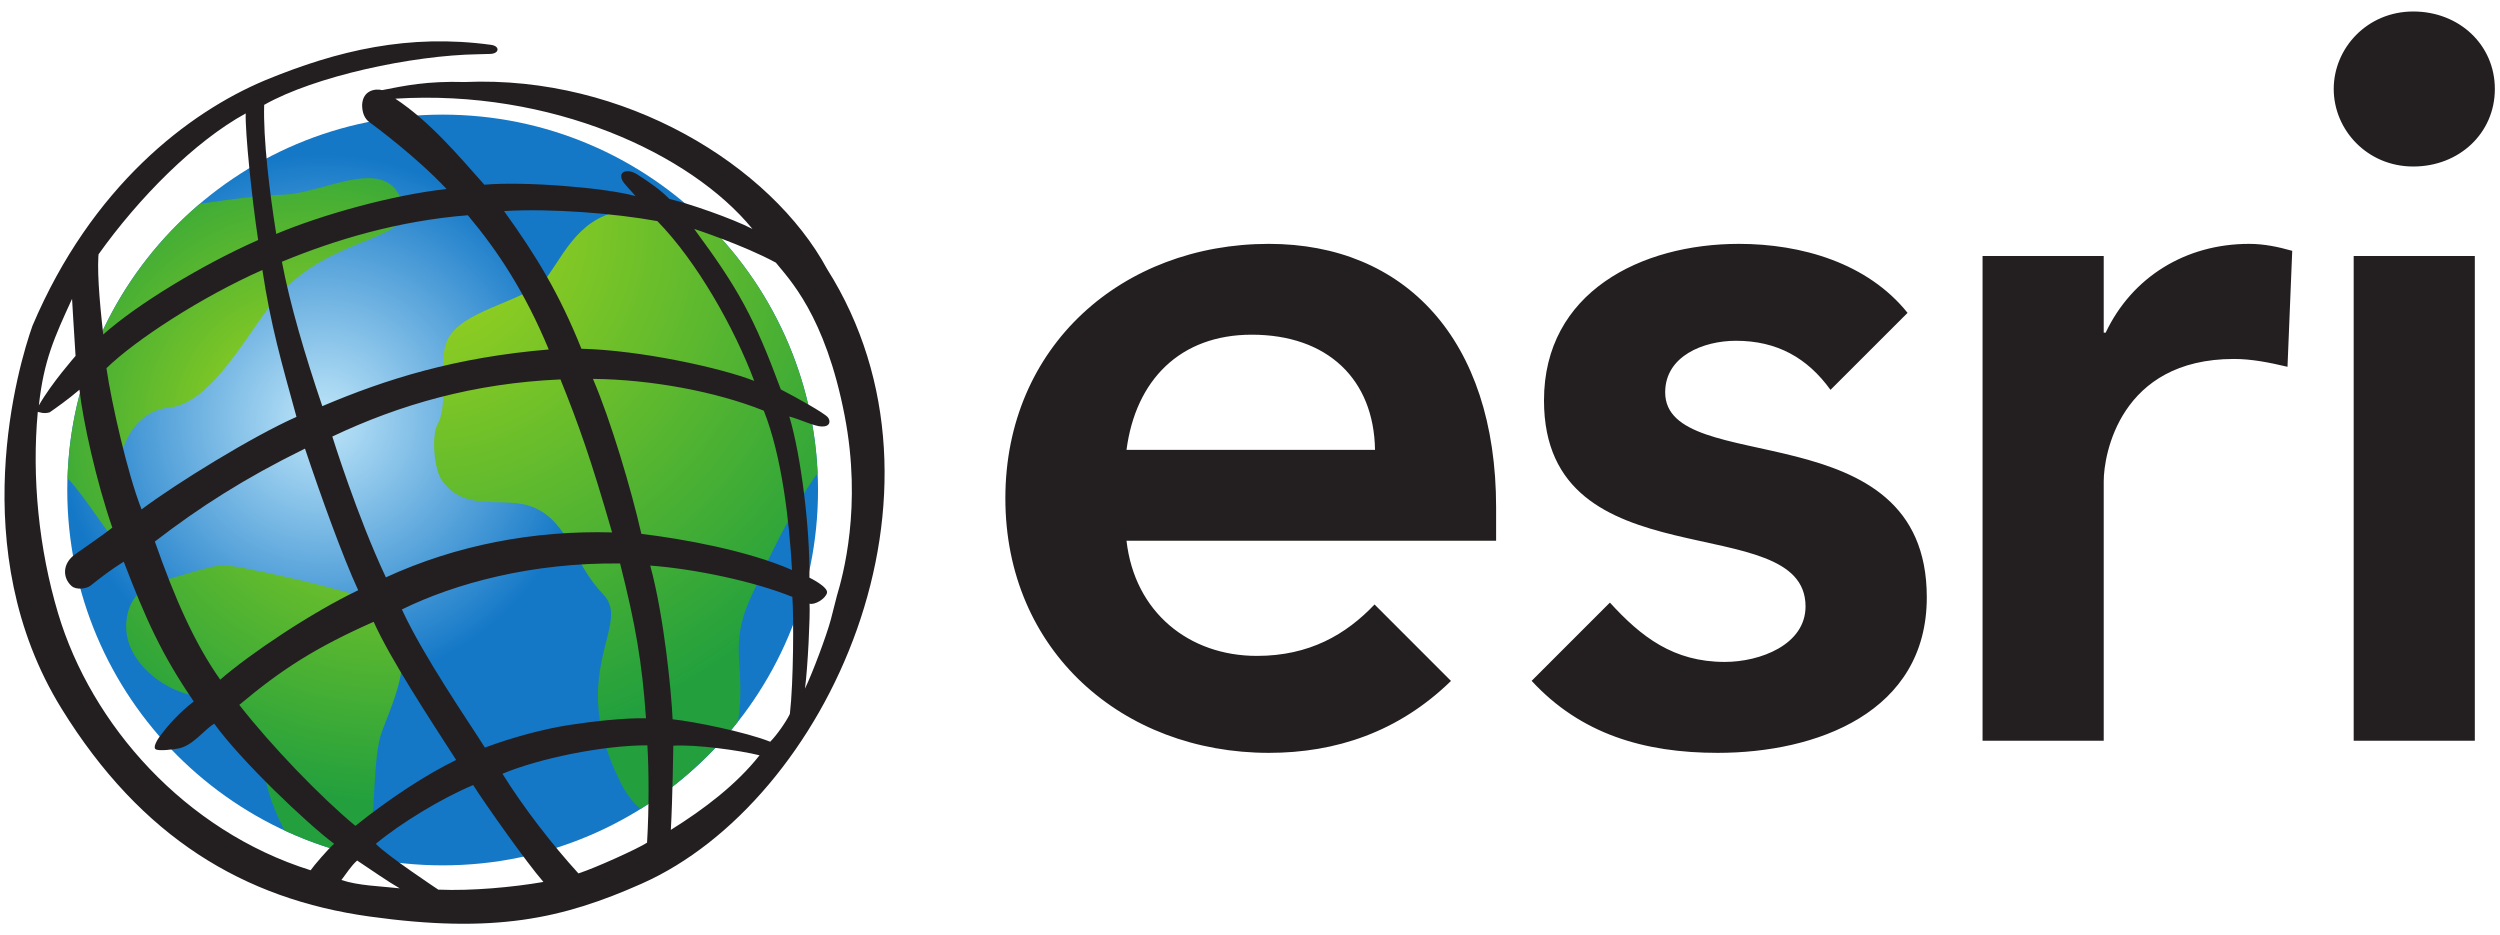
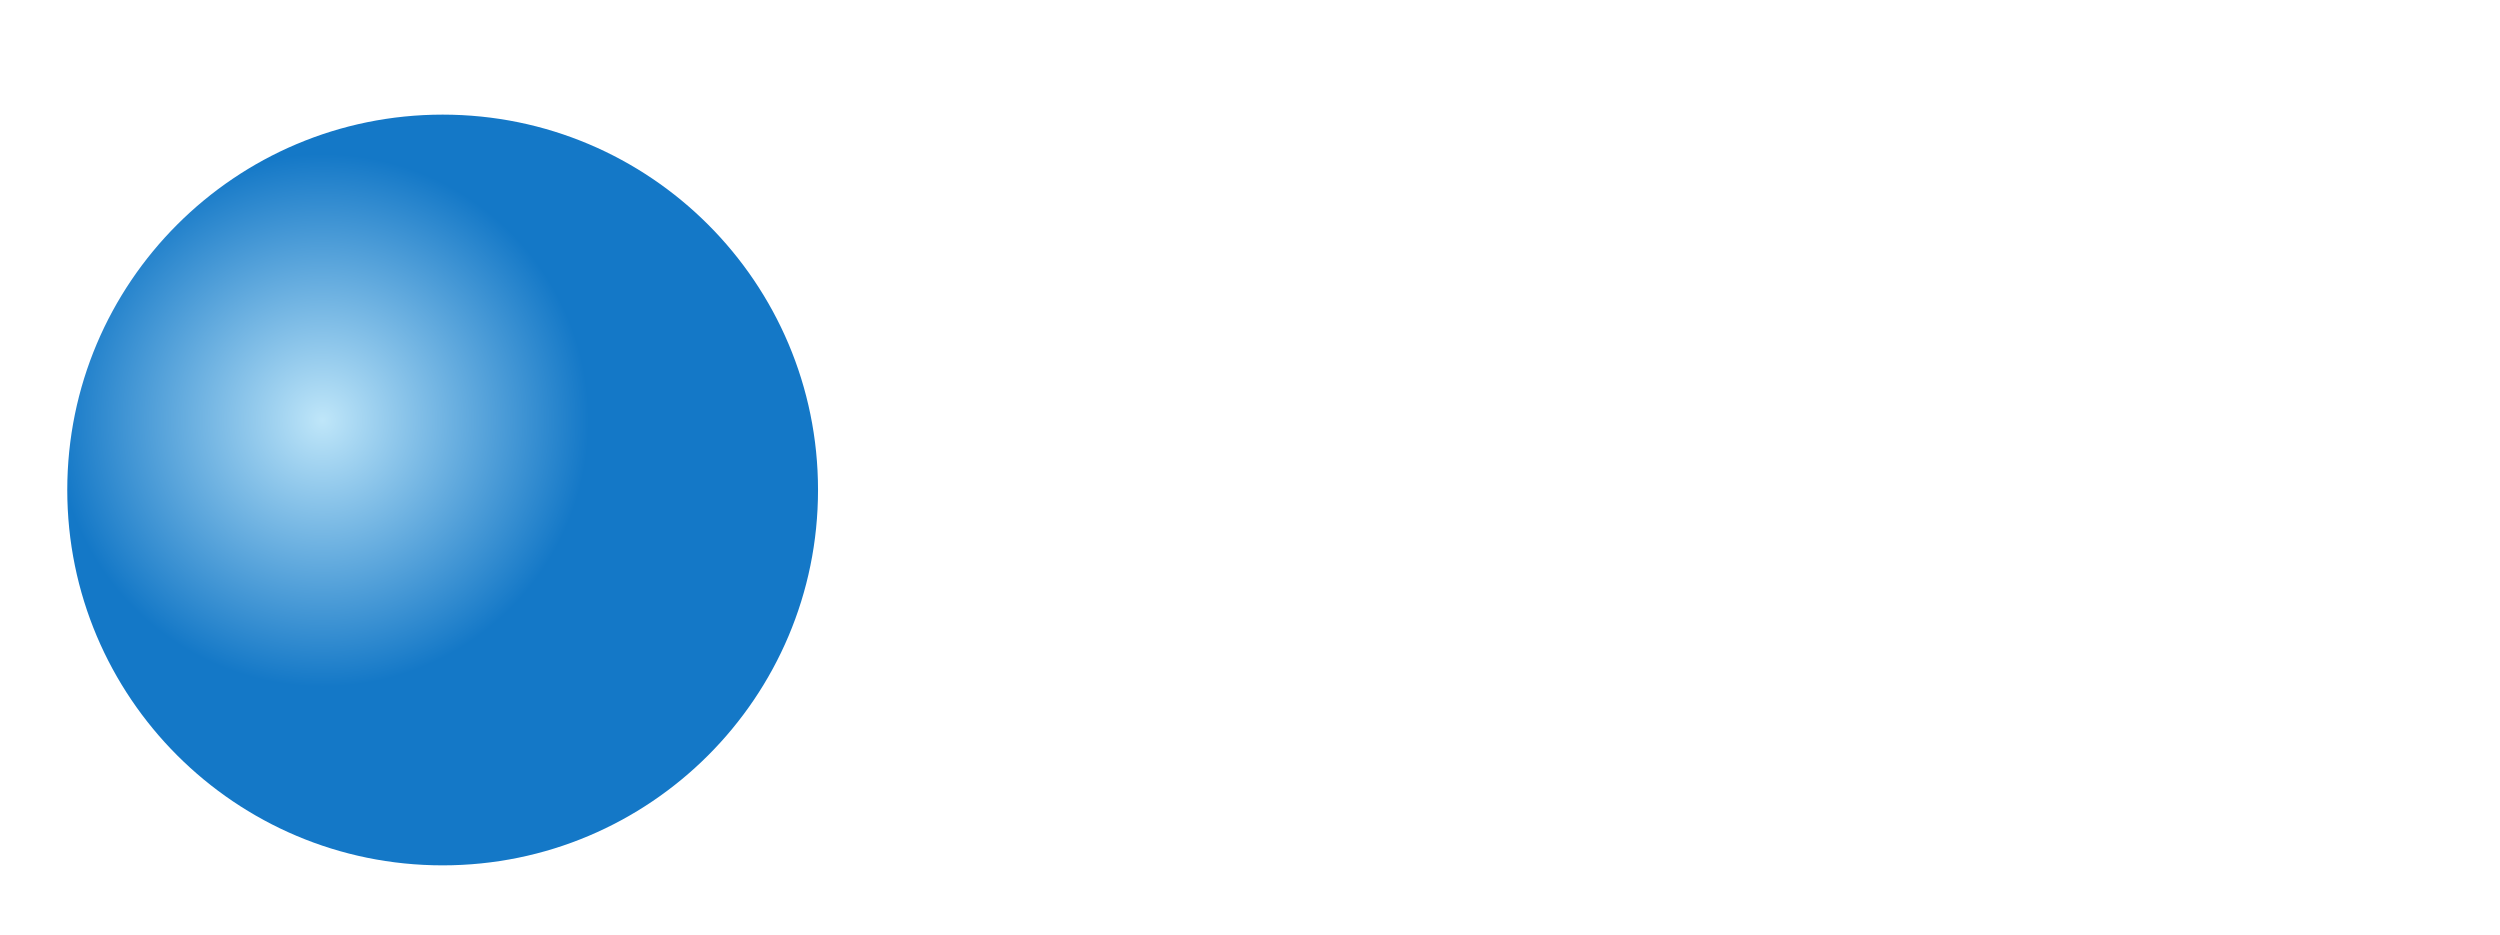
<svg xmlns="http://www.w3.org/2000/svg" width="139" height="52" viewBox="0 0 139 52" fill="none">
-   <path d="M134.176 0.639C131.614 0.639 129.755 2.675 129.755 4.947C129.755 7.22 131.614 9.258 134.176 9.258C136.735 9.258 138.714 7.401 138.714 4.947C138.714 2.495 136.735 0.639 134.176 0.639ZM70.549 13.559C62.411 13.559 55.898 19.228 55.898 27.707C55.898 36.185 62.411 41.859 70.549 41.859C74.262 41.859 77.758 40.704 80.675 37.86L76.425 33.609C74.838 35.279 72.803 36.468 69.882 36.468C66.117 36.468 63.084 34.048 62.634 30.066H83.184V28.215C83.184 18.834 78.079 13.559 70.549 13.559ZM96.685 13.559C91.237 13.559 85.846 16.252 85.846 22.263C85.846 32.54 100.388 28.157 100.388 33.716C100.388 35.85 97.862 36.803 95.897 36.803C93.042 36.803 91.247 35.408 89.51 33.504L85.159 37.855C87.891 40.817 91.423 41.859 95.505 41.859C101.004 41.859 107.13 39.612 107.13 33.21C107.13 22.708 92.584 26.64 92.584 21.813C92.584 19.79 94.719 18.947 96.518 18.947C98.804 18.947 100.486 19.894 101.776 21.676L106.06 17.395C103.841 14.626 100.165 13.559 96.685 13.559ZM125.054 13.559C121.514 13.559 118.536 15.411 117.076 18.495H116.967V14.232H110.23V41.183H116.967V26.752C116.967 25.293 117.863 19.958 124.21 19.958C125.187 19.958 126.161 20.151 127.185 20.394L127.448 13.946C126.669 13.726 125.888 13.559 125.054 13.559ZM130.865 14.232V41.183H137.6V14.232H130.865ZM69.597 18.609C73.807 18.609 76.391 21.083 76.451 25.011H62.634C63.14 21.137 65.612 18.609 69.597 18.609Z" fill="#231F20" />
  <path d="M3.74 27.242C3.74 38.769 13.087 48.114 24.611 48.114C36.137 48.114 45.482 38.769 45.482 27.242C45.482 15.718 36.137 6.373 24.611 6.373C13.087 6.373 3.74 15.718 3.74 27.242Z" fill="url(#paint0_radial_3243_52448)" />
-   <path d="M15.799 10.822C14.19 10.888 12.649 11.103 11.112 11.332C6.759 15.028 3.945 20.474 3.756 26.586C4.986 27.884 6.611 30.813 8.484 32.507C8.732 32.397 9.001 32.303 9.289 32.215C8.369 31.148 7.084 29.731 6.89 29.079C5.943 25.887 7.04 22.897 9.409 22.662C11.533 22.448 13.355 19.288 14.852 17.216C17.933 12.954 22.667 13.665 22.428 11.532C22.156 10.286 21.417 9.906 20.478 9.906C19.065 9.904 17.202 10.767 15.799 10.822Z" fill="url(#paint1_radial_3243_52448)" />
-   <path d="M10.182 31.961C9.873 32.05 9.574 32.13 9.287 32.216C9.031 32.285 8.83 32.386 8.483 32.507C7.718 32.849 7.163 33.372 7.033 34.491C6.8 36.518 8.728 38.111 10.352 38.576C12.415 39.166 12.587 38.476 13.668 39.937C14.424 40.959 14.569 42.854 14.956 44.101C15.171 44.798 15.464 45.491 15.813 46.169C17.287 46.855 18.85 47.377 20.485 47.703C20.89 45.301 20.707 42.055 21.243 40.653C22.347 37.782 22.968 36.516 21.482 33.553C18.202 32.627 17.208 32.333 13.904 31.656C13.232 31.517 12.811 31.448 12.433 31.448C11.845 31.448 11.362 31.617 10.182 31.961Z" fill="url(#paint2_radial_3243_52448)" />
-   <path d="M30.478 15.322C29.512 16.702 26.12 17.081 25.032 18.635C24.185 19.849 25.061 22.232 24.323 23.607C23.982 24.241 24.139 26.081 24.553 26.681C25.86 28.581 28.03 27.524 29.663 28.209C31.654 29.04 31.883 31.351 33.535 33.042C35.191 34.734 31.423 37.342 34.498 43.496C34.826 44.157 35.209 44.641 35.62 44.972C37.699 43.679 39.529 42.03 41.035 40.11C41.501 37.003 40.451 36.008 41.764 33.163C42.572 31.408 43.961 28.37 45.456 26.311C45.202 20.547 42.614 15.391 38.611 11.768C38.236 11.872 37.759 11.89 37.107 11.771C36.546 11.669 36.043 11.623 35.586 11.623C32.498 11.623 31.579 13.749 30.478 15.322Z" fill="url(#paint3_radial_3243_52448)" />
-   <path d="M22.224 49.391C21.533 48.995 20.666 48.381 19.857 47.845C19.522 48.142 19.251 48.578 18.983 48.927C19.91 49.245 21.16 49.271 22.224 49.391ZM18.574 46.912C17.094 45.808 13.43 42.333 11.911 40.238C11.353 40.566 10.732 41.46 9.924 41.615C9.605 41.673 8.892 41.762 8.68 41.673C8.469 41.586 8.728 41.14 8.957 40.842C9.352 40.325 9.928 39.655 10.772 39.002C8.966 36.355 8.108 34.421 6.88 31.23C6.17 31.673 5.655 32.068 5.036 32.561C4.828 32.725 4.254 32.829 3.976 32.579C3.471 32.126 3.463 31.329 4.172 30.823C4.465 30.614 5.908 29.618 6.245 29.337C5.356 26.777 4.614 23.412 4.417 21.669C3.826 22.183 2.993 22.768 2.759 22.927C2.423 23.023 2.198 22.915 2.101 22.898C1.764 26.518 2.153 30.504 3.23 34.103C5.08 40.291 10.269 46.192 17.271 48.387C17.434 48.143 18.239 47.212 18.574 46.912ZM4.201 19.789C4.113 18.45 4.006 16.617 4.006 16.617C3.023 18.755 2.434 20.044 2.161 22.541C2.849 21.322 4.201 19.789 4.201 19.789ZM14.708 4.477C18.776 2.793 22.734 1.869 27.306 2.494C27.814 2.563 27.771 2.995 27.232 2.999L26.587 3.016C22.905 3.073 17.49 4.243 14.688 5.83C14.63 7.698 14.984 10.667 15.358 13.006C17.904 11.936 21.84 10.836 24.83 10.508C23.132 8.705 20.824 6.998 20.548 6.8C20.271 6.603 20.134 6.266 20.134 5.83C20.173 5.015 20.872 4.914 21.247 5.011C22.491 4.767 23.728 4.499 25.835 4.56C34.74 4.171 42.878 9.209 45.983 14.953C53.85 27.394 45.986 44.559 35.684 49.129C31.279 51.086 27.501 51.928 20.536 50.957C13.559 49.983 7.854 46.572 3.424 39.402C-2.034 30.566 1.038 20.272 1.805 18.114C5.091 10.365 10.476 6.26 14.708 4.477ZM5.502 13.892C5.382 14.824 5.507 16.544 5.741 18.598C7.635 16.904 11.294 14.694 14.353 13.344C13.999 11.013 13.622 7.295 13.662 6.306C10.832 7.858 7.727 10.978 5.452 14.177M5.918 20.472C6.186 22.319 7.072 26.302 7.871 28.323C9.766 26.896 14.056 24.25 16.484 23.178C15.635 20.085 15.063 18.132 14.588 15.01C11.156 16.536 7.527 18.908 5.918 20.472ZM8.61 30.11C9.735 33.319 10.823 35.768 12.244 37.79C13.905 36.344 17.311 34.063 19.916 32.816C19.058 30.971 17.82 27.524 16.957 24.942C13.602 26.589 11.097 28.195 8.61 30.11ZM13.305 39.191C15.071 41.456 17.837 44.33 19.761 45.918C21.581 44.455 23.645 43.086 25.362 42.253C23.881 39.957 21.692 36.621 20.776 34.571C17.49 36.027 15.625 37.247 13.305 39.191ZM20.893 46.918C21.594 47.627 24.369 49.464 24.369 49.464C26.217 49.544 28.549 49.326 30.215 49.036C29.296 47.987 27.003 44.741 26.308 43.649C24.532 44.394 22.284 45.764 20.893 46.918ZM32.16 48.562C33.096 48.262 35.48 47.179 35.976 46.853C36.094 44.931 36.075 42.748 35.995 41.44C33.489 41.44 29.959 42.174 27.937 43.021C29.11 44.911 30.729 46.992 32.16 48.562ZM37.299 46.141C39.18 44.967 40.948 43.617 42.231 41.995C41.127 41.717 38.66 41.382 37.436 41.461C37.436 41.461 37.397 44.394 37.299 46.141ZM42.823 41.241C43.178 40.886 43.71 40.133 43.917 39.694C44.125 37.911 44.132 34.255 44.055 33.188C41.905 32.315 38.582 31.625 36.154 31.447C36.942 34.343 37.338 38.604 37.397 39.993C38.561 40.111 41.501 40.708 42.823 41.241ZM45.979 32.973C45.882 33.31 45.288 33.649 45.011 33.564C45.053 34.164 44.913 37.14 44.756 38.288C45.169 37.44 45.958 35.333 46.196 34.442L46.53 33.133C46.863 32.02 47.941 28.176 46.964 23.119C45.882 17.501 43.848 15.495 43.138 14.603C41.331 13.622 38.599 12.73 38.599 12.73C41.076 16.082 41.933 17.66 43.414 21.652C44.274 22.098 45.831 22.962 46.025 23.2C46.182 23.386 46.184 23.722 45.696 23.714C45.288 23.71 44.499 23.322 43.887 23.158C44.538 25.334 45.041 29.395 45.004 32.117C45.004 32.117 46.078 32.637 45.979 32.973ZM41.837 12.73C38.402 8.524 30.631 4.948 21.978 5.486C23.911 6.761 25.521 8.686 26.93 10.27C29.091 10.072 33.629 10.429 35.334 10.901C35.044 10.558 34.688 10.218 34.595 10.015C34.353 9.495 34.935 9.383 35.403 9.681C35.995 10.058 36.678 10.511 37.22 11.063C38.223 11.289 40.691 12.135 41.837 12.73ZM44.036 31.692C43.887 28.979 43.472 25.357 42.467 22.834C39.803 21.765 36.163 21.096 32.968 21.066C33.954 23.366 35.1 27.21 35.66 29.683C37.969 29.96 41.579 30.613 44.036 31.692ZM36.548 12.293C34.141 11.857 30.631 11.579 28.025 11.736C29.801 14.196 31.103 16.338 32.326 19.39C35.621 19.472 40.099 20.456 41.934 21.177C40.839 18.256 38.757 14.547 36.548 12.293ZM21.455 32.101C25.381 30.297 29.693 29.484 34.032 29.602C32.848 25.499 32.169 23.594 31.162 21.096C26.339 21.306 22.224 22.495 18.477 24.271C18.477 24.271 19.857 28.71 21.455 32.101ZM34.477 31.329C29.564 31.27 25.276 32.445 22.345 33.886C23.586 36.563 26.042 40.105 26.961 41.565C28.558 40.971 30.276 40.524 31.607 40.315C32.939 40.108 34.714 39.913 35.917 39.934C35.7 36.819 35.334 34.718 34.477 31.329ZM17.92 22.582C21.472 21.074 25.32 19.867 30.511 19.431C29.189 16.259 27.73 14.019 26.012 11.967C22.186 12.274 18.694 13.305 15.674 14.553C16.118 16.904 16.957 19.747 17.92 22.582Z" fill="#231F20" />
  <defs>
    <radialGradient id="paint0_radial_3243_52448" cx="0" cy="0" r="1" gradientUnits="userSpaceOnUse" gradientTransform="translate(17.931 23.372) scale(14.801)">
      <stop stop-color="#BFE6F9" />
      <stop offset="1" stop-color="#1478C7" />
    </radialGradient>
    <radialGradient id="paint1_radial_3243_52448" cx="0" cy="0" r="1" gradientUnits="userSpaceOnUse" gradientTransform="translate(17.106 23.578) scale(18.158 18.158)">
      <stop stop-color="#A6D71C" />
      <stop offset="0.961" stop-color="#23A03D" />
      <stop offset="1" stop-color="#23A03D" />
    </radialGradient>
    <radialGradient id="paint2_radial_3243_52448" cx="0" cy="0" r="1" gradientUnits="userSpaceOnUse" gradientTransform="translate(21.695 22.392) scale(23.079 23.079)">
      <stop stop-color="#A6D71C" />
      <stop offset="0.961" stop-color="#23A03D" />
      <stop offset="1" stop-color="#23A03D" />
    </radialGradient>
    <radialGradient id="paint3_radial_3243_52448" cx="0" cy="0" r="1" gradientUnits="userSpaceOnUse" gradientTransform="translate(23.387 12.545) scale(30.506 30.506)">
      <stop stop-color="#A6D71C" />
      <stop offset="0.961" stop-color="#23A03D" />
      <stop offset="1" stop-color="#23A03D" />
    </radialGradient>
  </defs>
</svg>